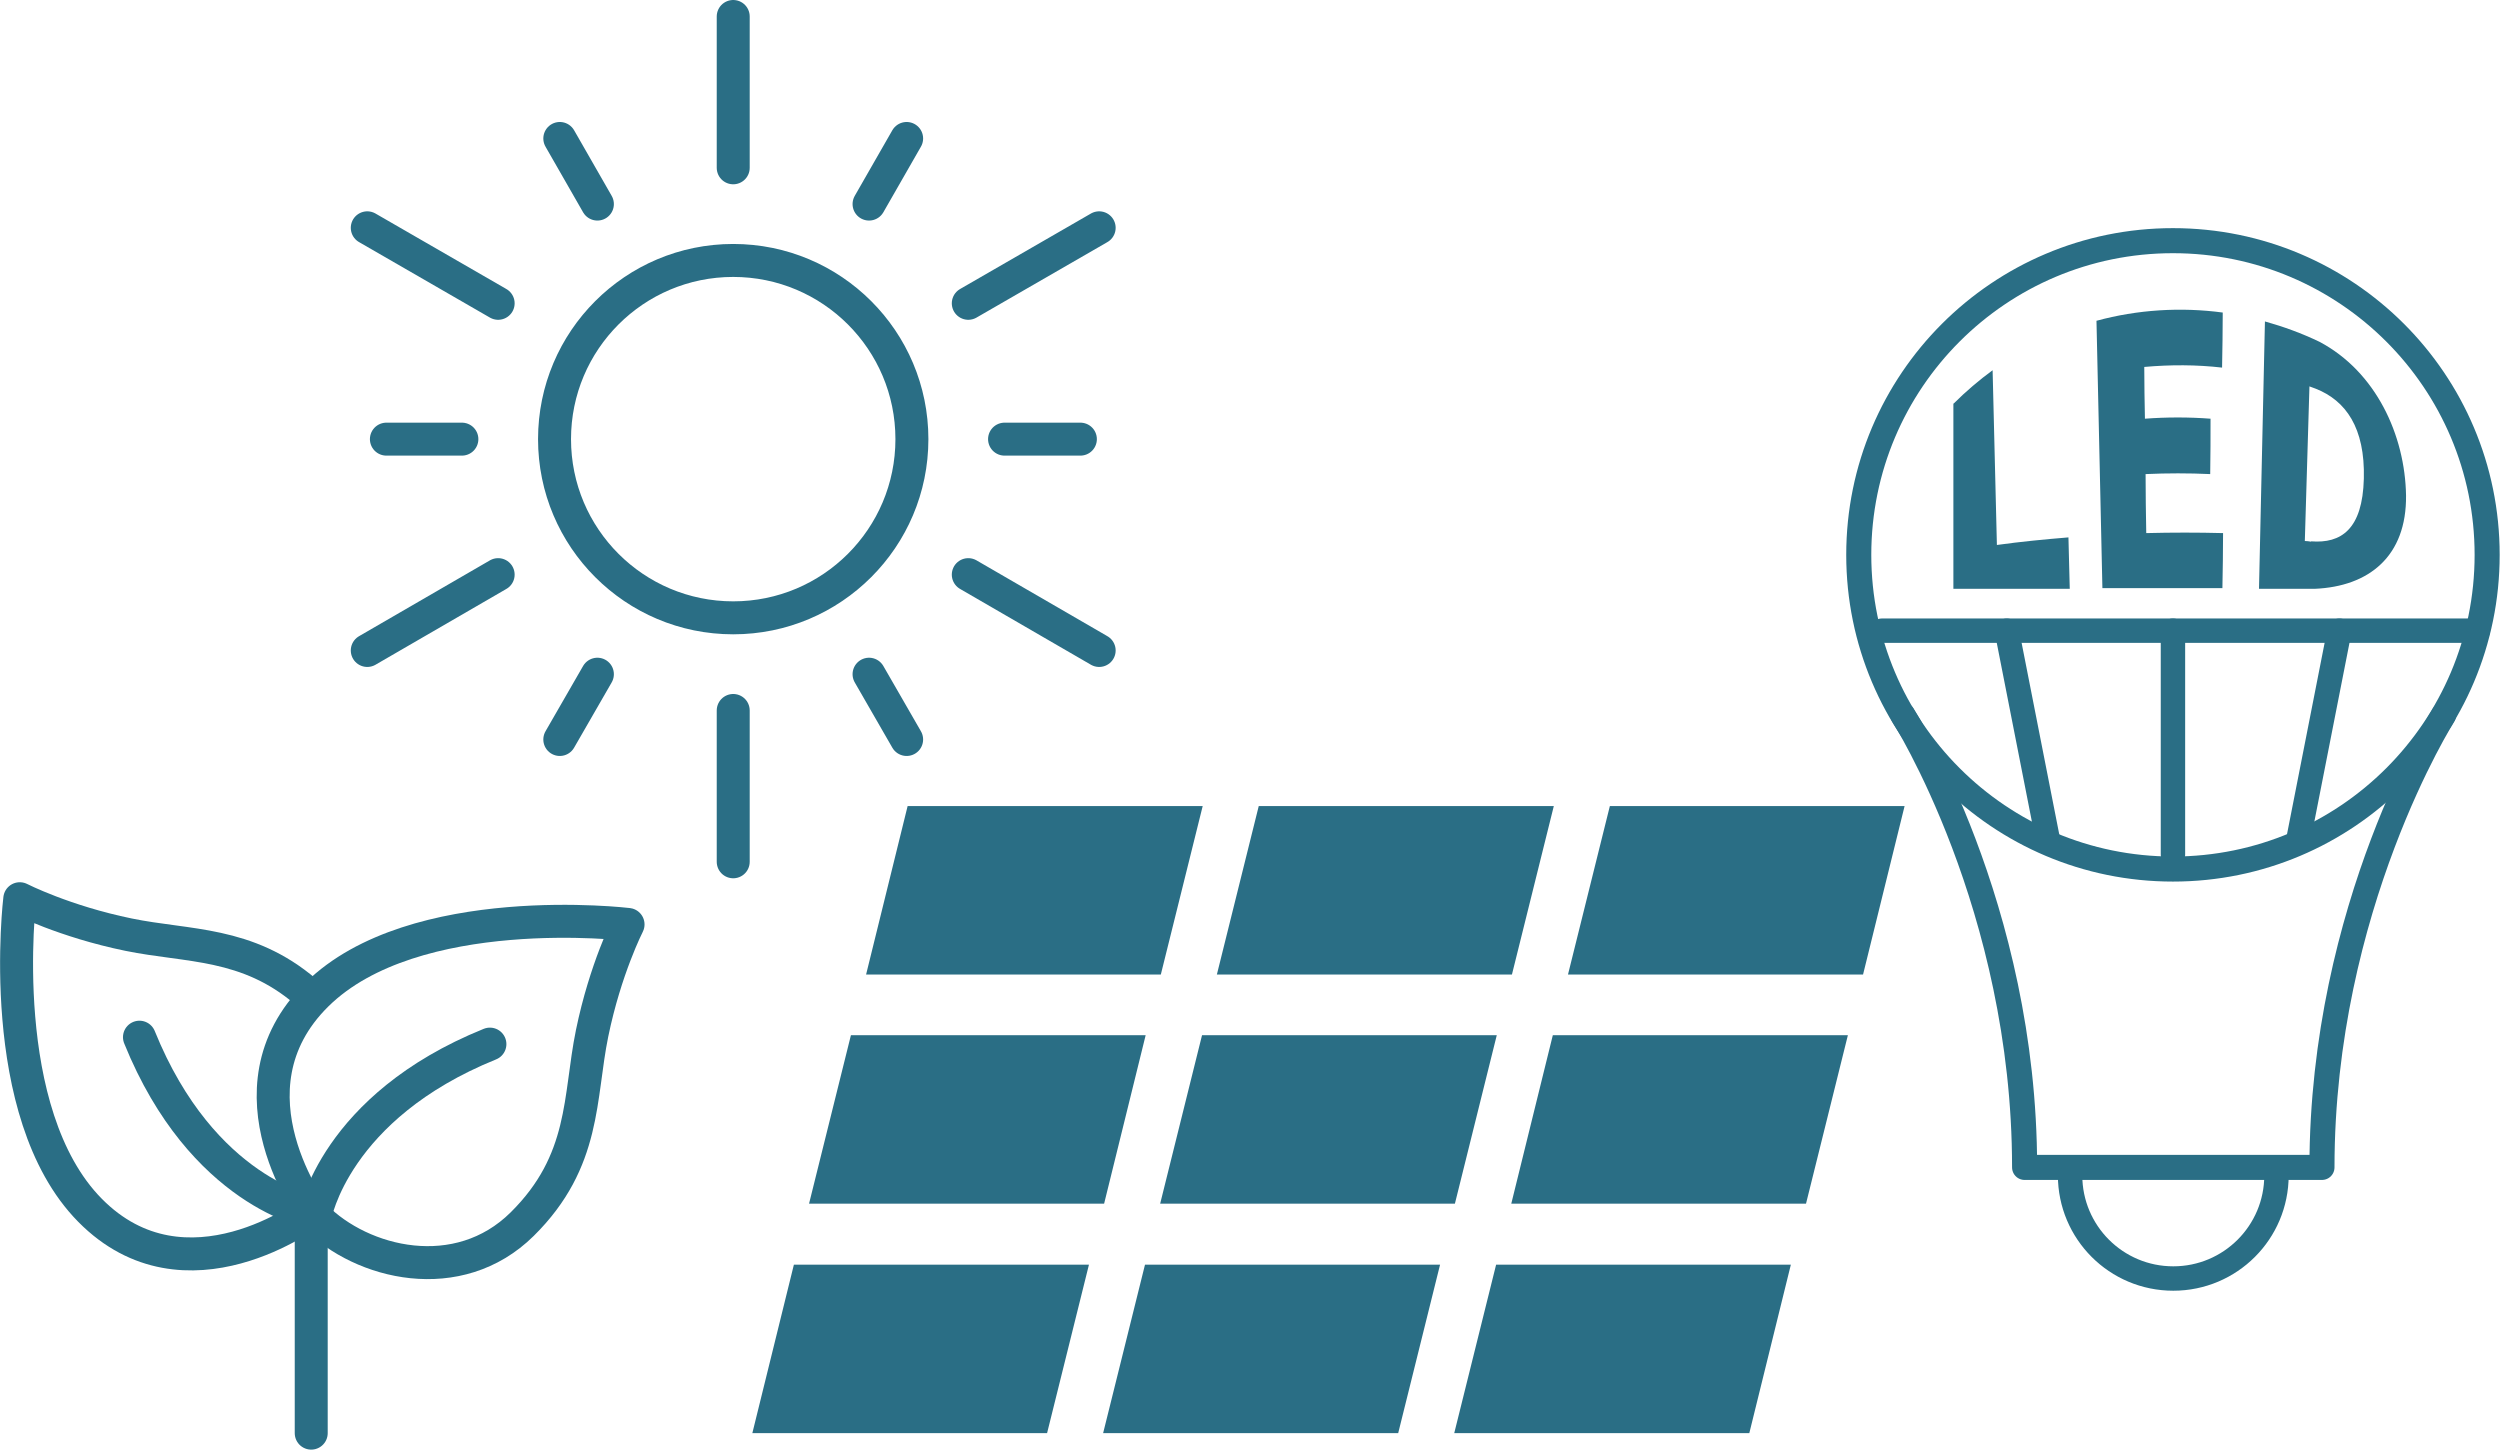
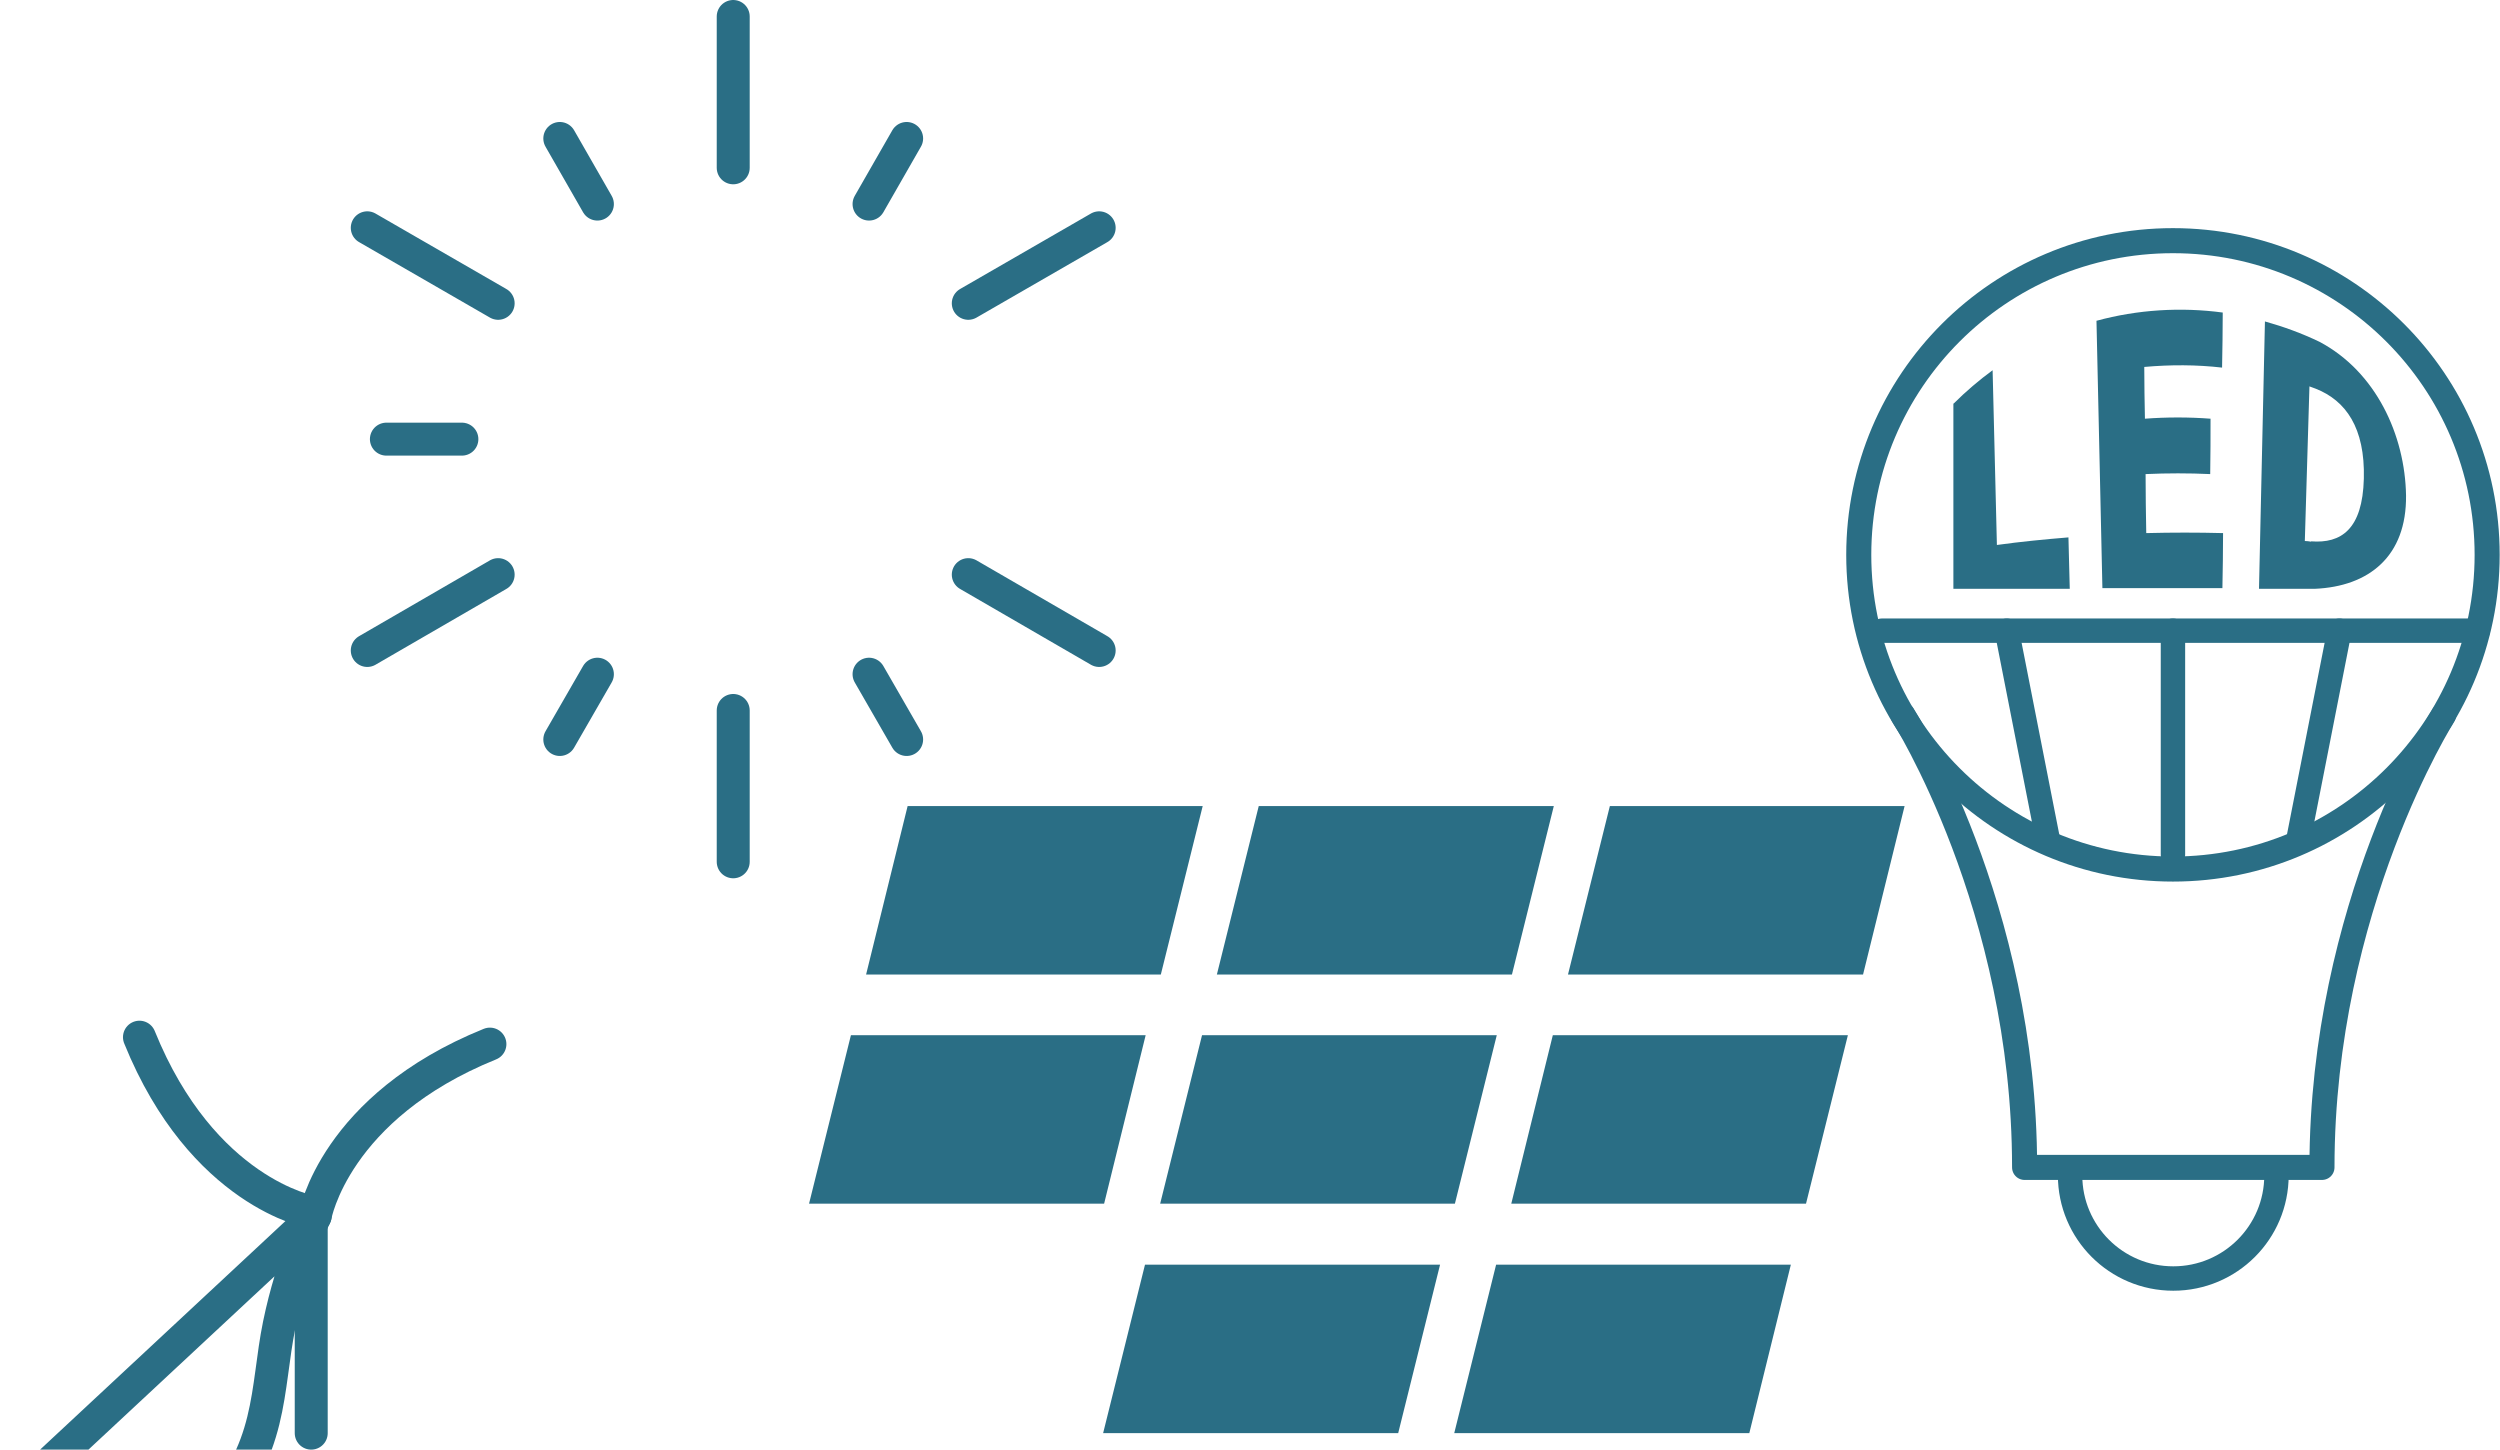
<svg xmlns="http://www.w3.org/2000/svg" id="a" viewBox="0 0 75.83 43.97">
  <defs>
    <style>.b{stroke-width:.74px;}.b,.c,.d{fill:none;stroke:#2a6e85;stroke-linecap:round;stroke-linejoin:round;}.d{stroke-width:.76px;}.e{fill:#2a6e85;}</style>
  </defs>
  <g>
    <g>
-       <path class="c" d="M9.56,36.88s-2.9-3.8,.05-6.71,9.44-2.13,9.44-2.13c0,0-.69,1.35-1.09,3.3s-.18,3.87-2.12,5.79-4.86,1.21-6.29-.24Z" />
+       <path class="c" d="M9.56,36.88c0,0-.69,1.35-1.09,3.3s-.18,3.87-2.12,5.79-4.86,1.21-6.29-.24Z" />
      <path class="c" d="M9.56,36.88s.58-3.3,5.3-5.21" />
    </g>
    <g>
-       <path class="c" d="M9.44,36.76s-3.8,2.9-6.71-.05C-.19,33.75,.6,27.26,.6,27.26c0,0,1.35,.69,3.3,1.09,1.8,.37,3.59,.21,5.37,1.73" />
      <path class="c" d="M9.44,36.76s-3.3-.58-5.21-5.3" />
    </g>
    <line class="c" x1="9.44" y1="36.88" x2="9.44" y2="43.47" />
  </g>
  <g>
    <polygon class="e" points="35.21 29.56 26.27 29.56 27.53 24.45 36.48 24.45 35.21 29.56" />
    <polygon class="e" points="45.86 29.56 36.91 29.56 38.18 24.45 47.13 24.45 45.86 29.56" />
    <polygon class="e" points="56.51 29.56 47.56 29.56 48.83 24.45 57.77 24.45 56.51 29.56" />
    <polygon class="e" points="33.49 36.51 24.54 36.51 25.81 31.4 34.75 31.4 33.49 36.51" />
    <polygon class="e" points="44.13 36.51 35.19 36.51 36.46 31.4 45.4 31.4 44.13 36.51" />
    <polygon class="e" points="54.78 36.51 45.84 36.51 47.1 31.4 56.05 31.4 54.78 36.51" />
-     <polygon class="e" points="31.76 43.47 22.82 43.47 24.08 38.36 33.03 38.36 31.76 43.47" />
    <polygon class="e" points="42.41 43.47 33.46 43.47 34.73 38.36 43.68 38.36 42.41 43.47" />
    <polygon class="e" points="53.06 43.47 44.11 43.47 45.38 38.36 54.32 38.36 53.06 43.47" />
  </g>
  <g>
-     <circle class="c" cx="22.24" cy="13.32" r="5.42" />
    <line class="c" x1="22.24" y1=".5" x2="22.24" y2="5.09" />
    <line class="c" x1="16.98" y1="4.2" x2="18.12" y2="6.19" />
    <line class="c" x1="11.72" y1="13.32" x2="14.01" y2="13.32" />
    <line class="c" x1="16.98" y1="22.43" x2="18.12" y2="20.45" />
    <line class="c" x1="27.5" y1="22.43" x2="26.36" y2="20.45" />
-     <line class="c" x1="32.77" y1="13.32" x2="30.47" y2="13.32" />
    <line class="c" x1="27.5" y1="4.2" x2="26.36" y2="6.19" />
    <line class="c" x1="11.14" y1="6.91" x2="15.11" y2="9.2" />
    <line class="c" x1="11.14" y1="19.73" x2="15.11" y2="17.43" />
    <line class="c" x1="22.24" y1="26.14" x2="22.24" y2="21.55" />
    <line class="c" x1="33.34" y1="19.73" x2="29.37" y2="17.43" />
    <line class="c" x1="33.34" y1="6.91" x2="29.37" y2="9.2" />
  </g>
  <g>
    <circle class="d" cx="65.91" cy="16.83" r="9.53" />
    <path class="b" d="M69.05,35.65c0,1.73-1.4,3.13-3.13,3.13s-3.13-1.4-3.13-3.13" />
    <line class="b" x1="57.08" y1="19.13" x2="75.16" y2="19.13" />
    <path class="d" d="M57.72,21.69s3.69,5.79,3.69,13.72h9.02c0-7.92,3.69-13.72,3.69-13.72" />
    <line class="b" x1="65.91" y1="19.13" x2="65.91" y2="25.92" />
    <line class="b" x1="60.87" y1="19.13" x2="62.13" y2="25.54" />
    <line class="b" x1="70.96" y1="19.13" x2="69.7" y2="25.54" />
    <g>
      <path class="e" d="M59.26,12.24c.37-.37,.77-.71,1.18-1.01,.04,1.77,.09,3.53,.13,5.3,.72-.1,1.44-.17,2.17-.23,.01,.52,.03,1.04,.04,1.56h-3.53c0-1.87,0-3.74,0-5.62Z" />
      <path class="e" d="M63.59,9.73c1.25-.34,2.56-.42,3.83-.25,0,.56-.01,1.11-.02,1.67-.78-.09-1.57-.09-2.36-.02,0,.52,.01,1.05,.02,1.57,.66-.05,1.33-.05,1.99,0,0,.56,0,1.12-.01,1.68-.65-.03-1.3-.03-1.96,0,0,.6,.01,1.2,.02,1.79,.78-.02,1.56-.02,2.33,0,0,.56-.01,1.11-.02,1.67h-3.64c-.06-2.71-.12-5.42-.18-8.12Z" />
      <path class="e" d="M68.7,9.75c.57,.16,1.12,.36,1.66,.62,1.71,.91,2.59,2.83,2.62,4.66,.02,1.84-1.12,2.76-2.77,2.83h-1.69c.06-2.7,.12-5.41,.18-8.11Zm1.4,6.67c.91,.07,1.56-.36,1.6-1.9,.04-1.55-.55-2.37-1.46-2.73-.06-.02-.13-.05-.19-.07-.05,1.56-.09,3.13-.14,4.69,.06,0,.13,.01,.19,.02Z" />
    </g>
  </g>
</svg>